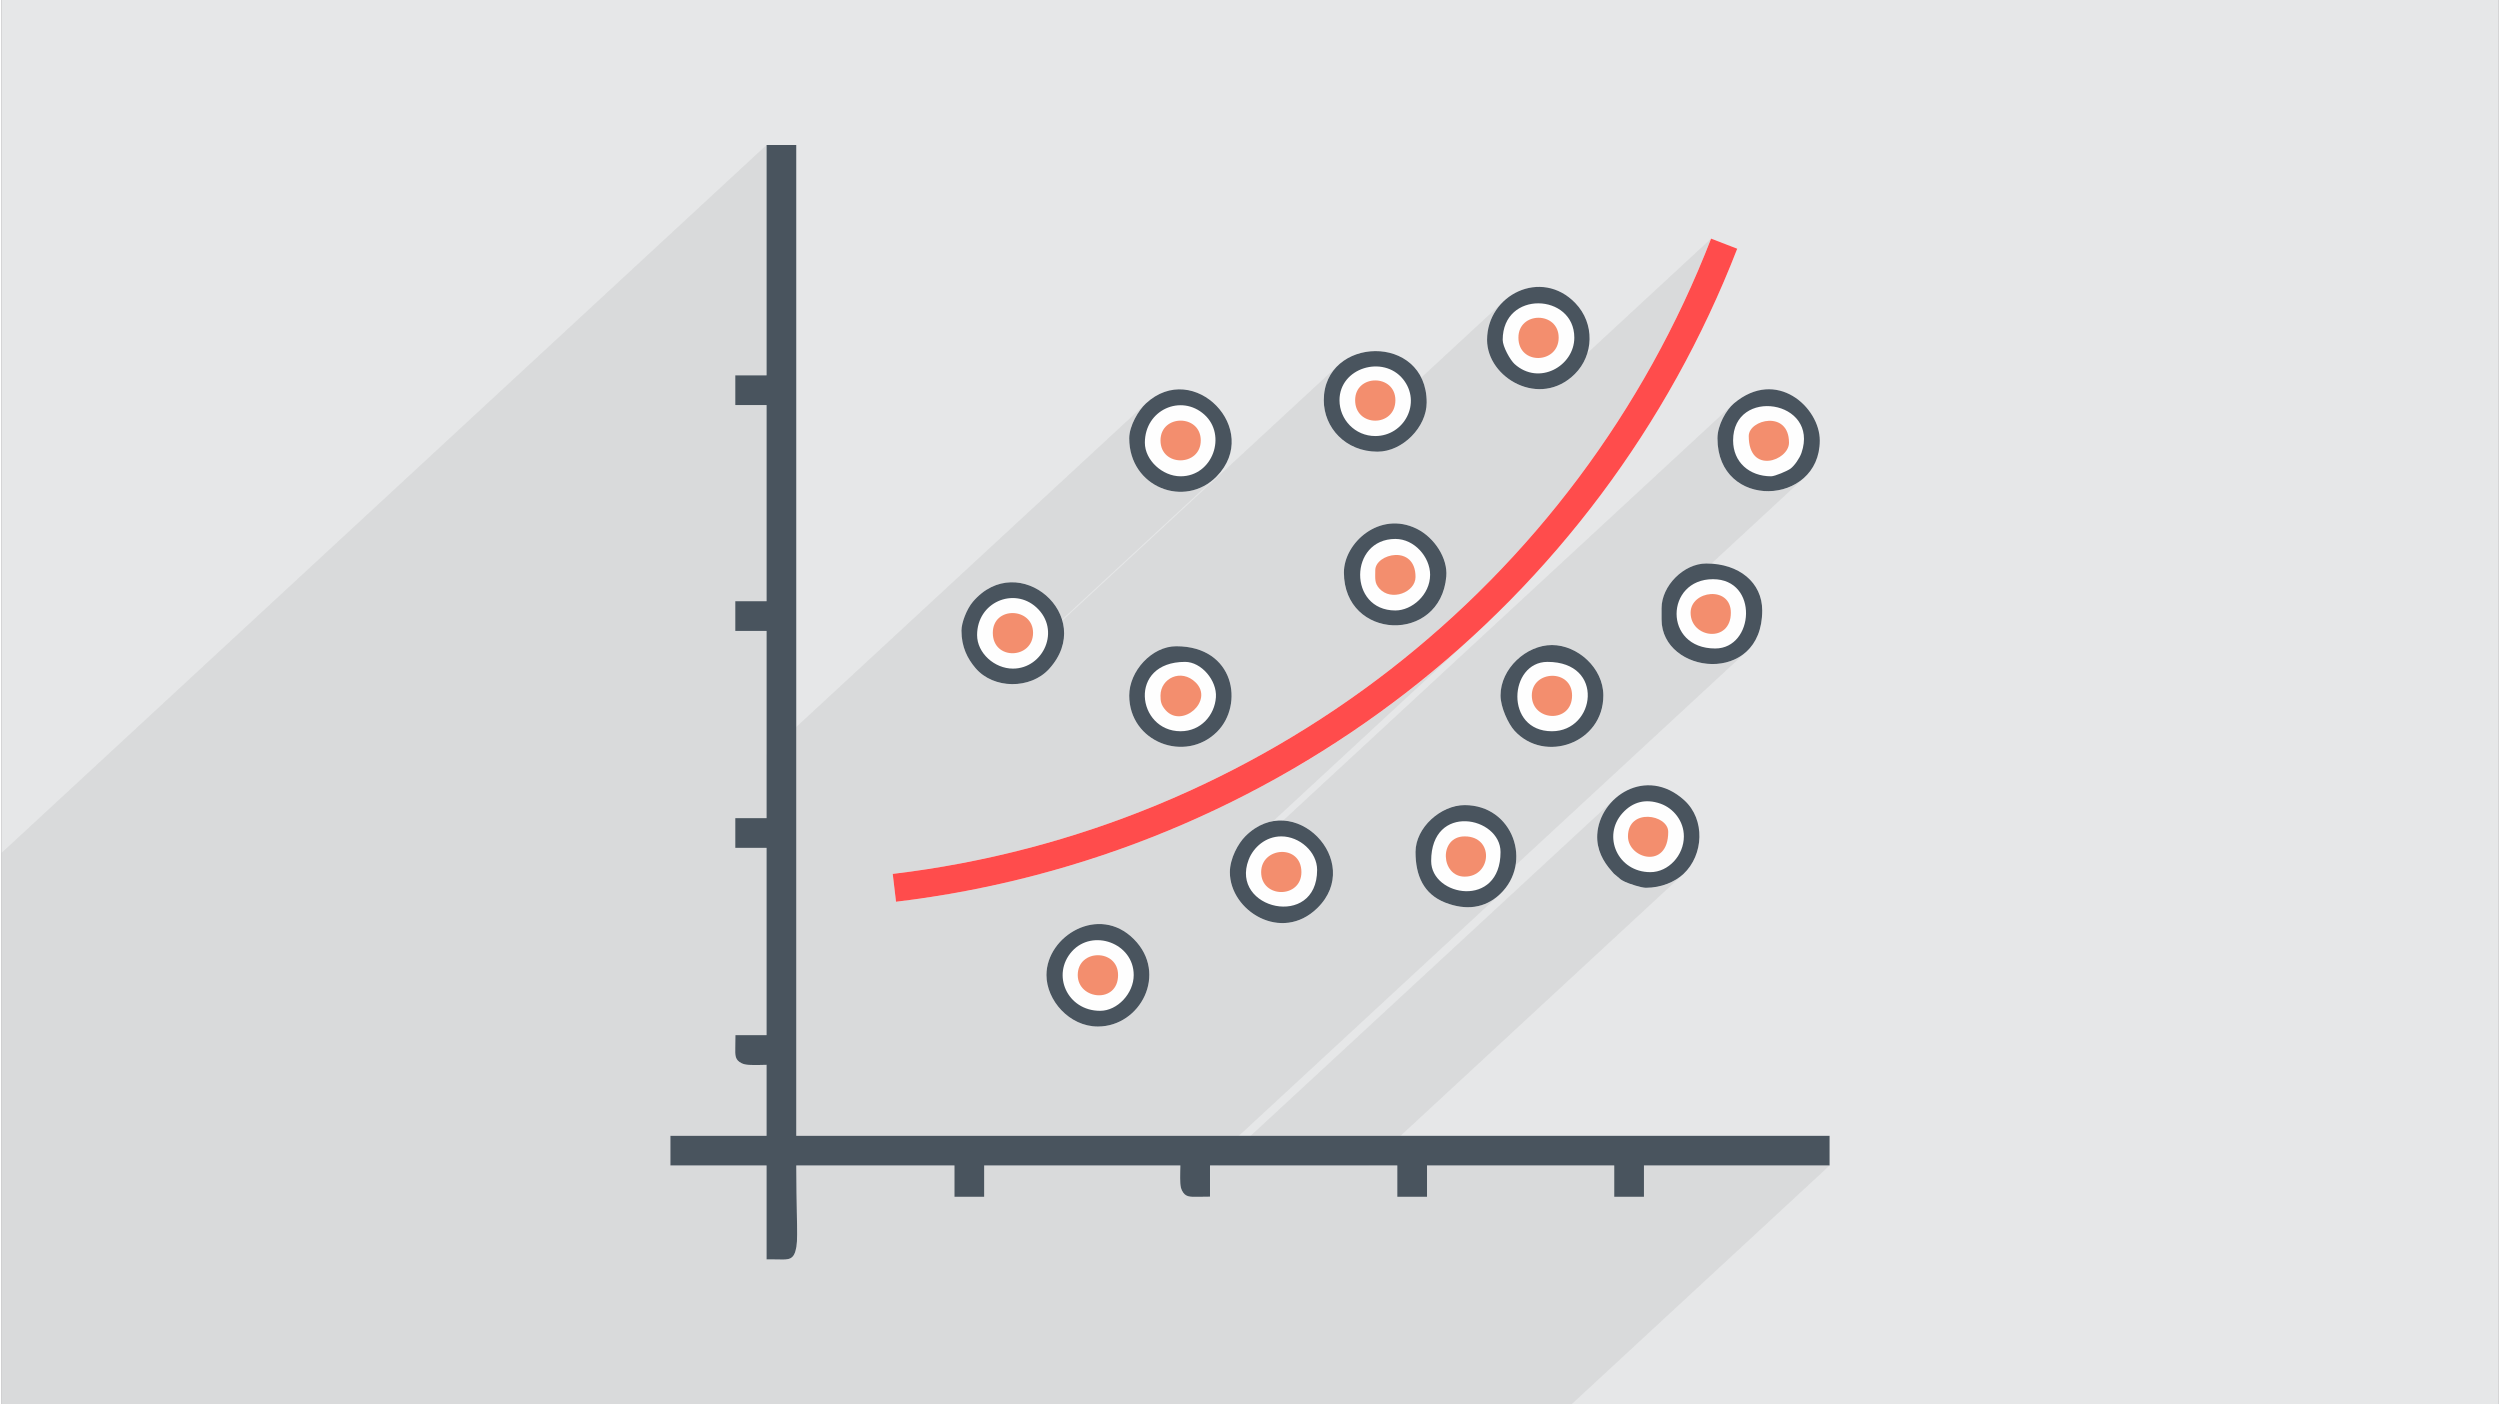
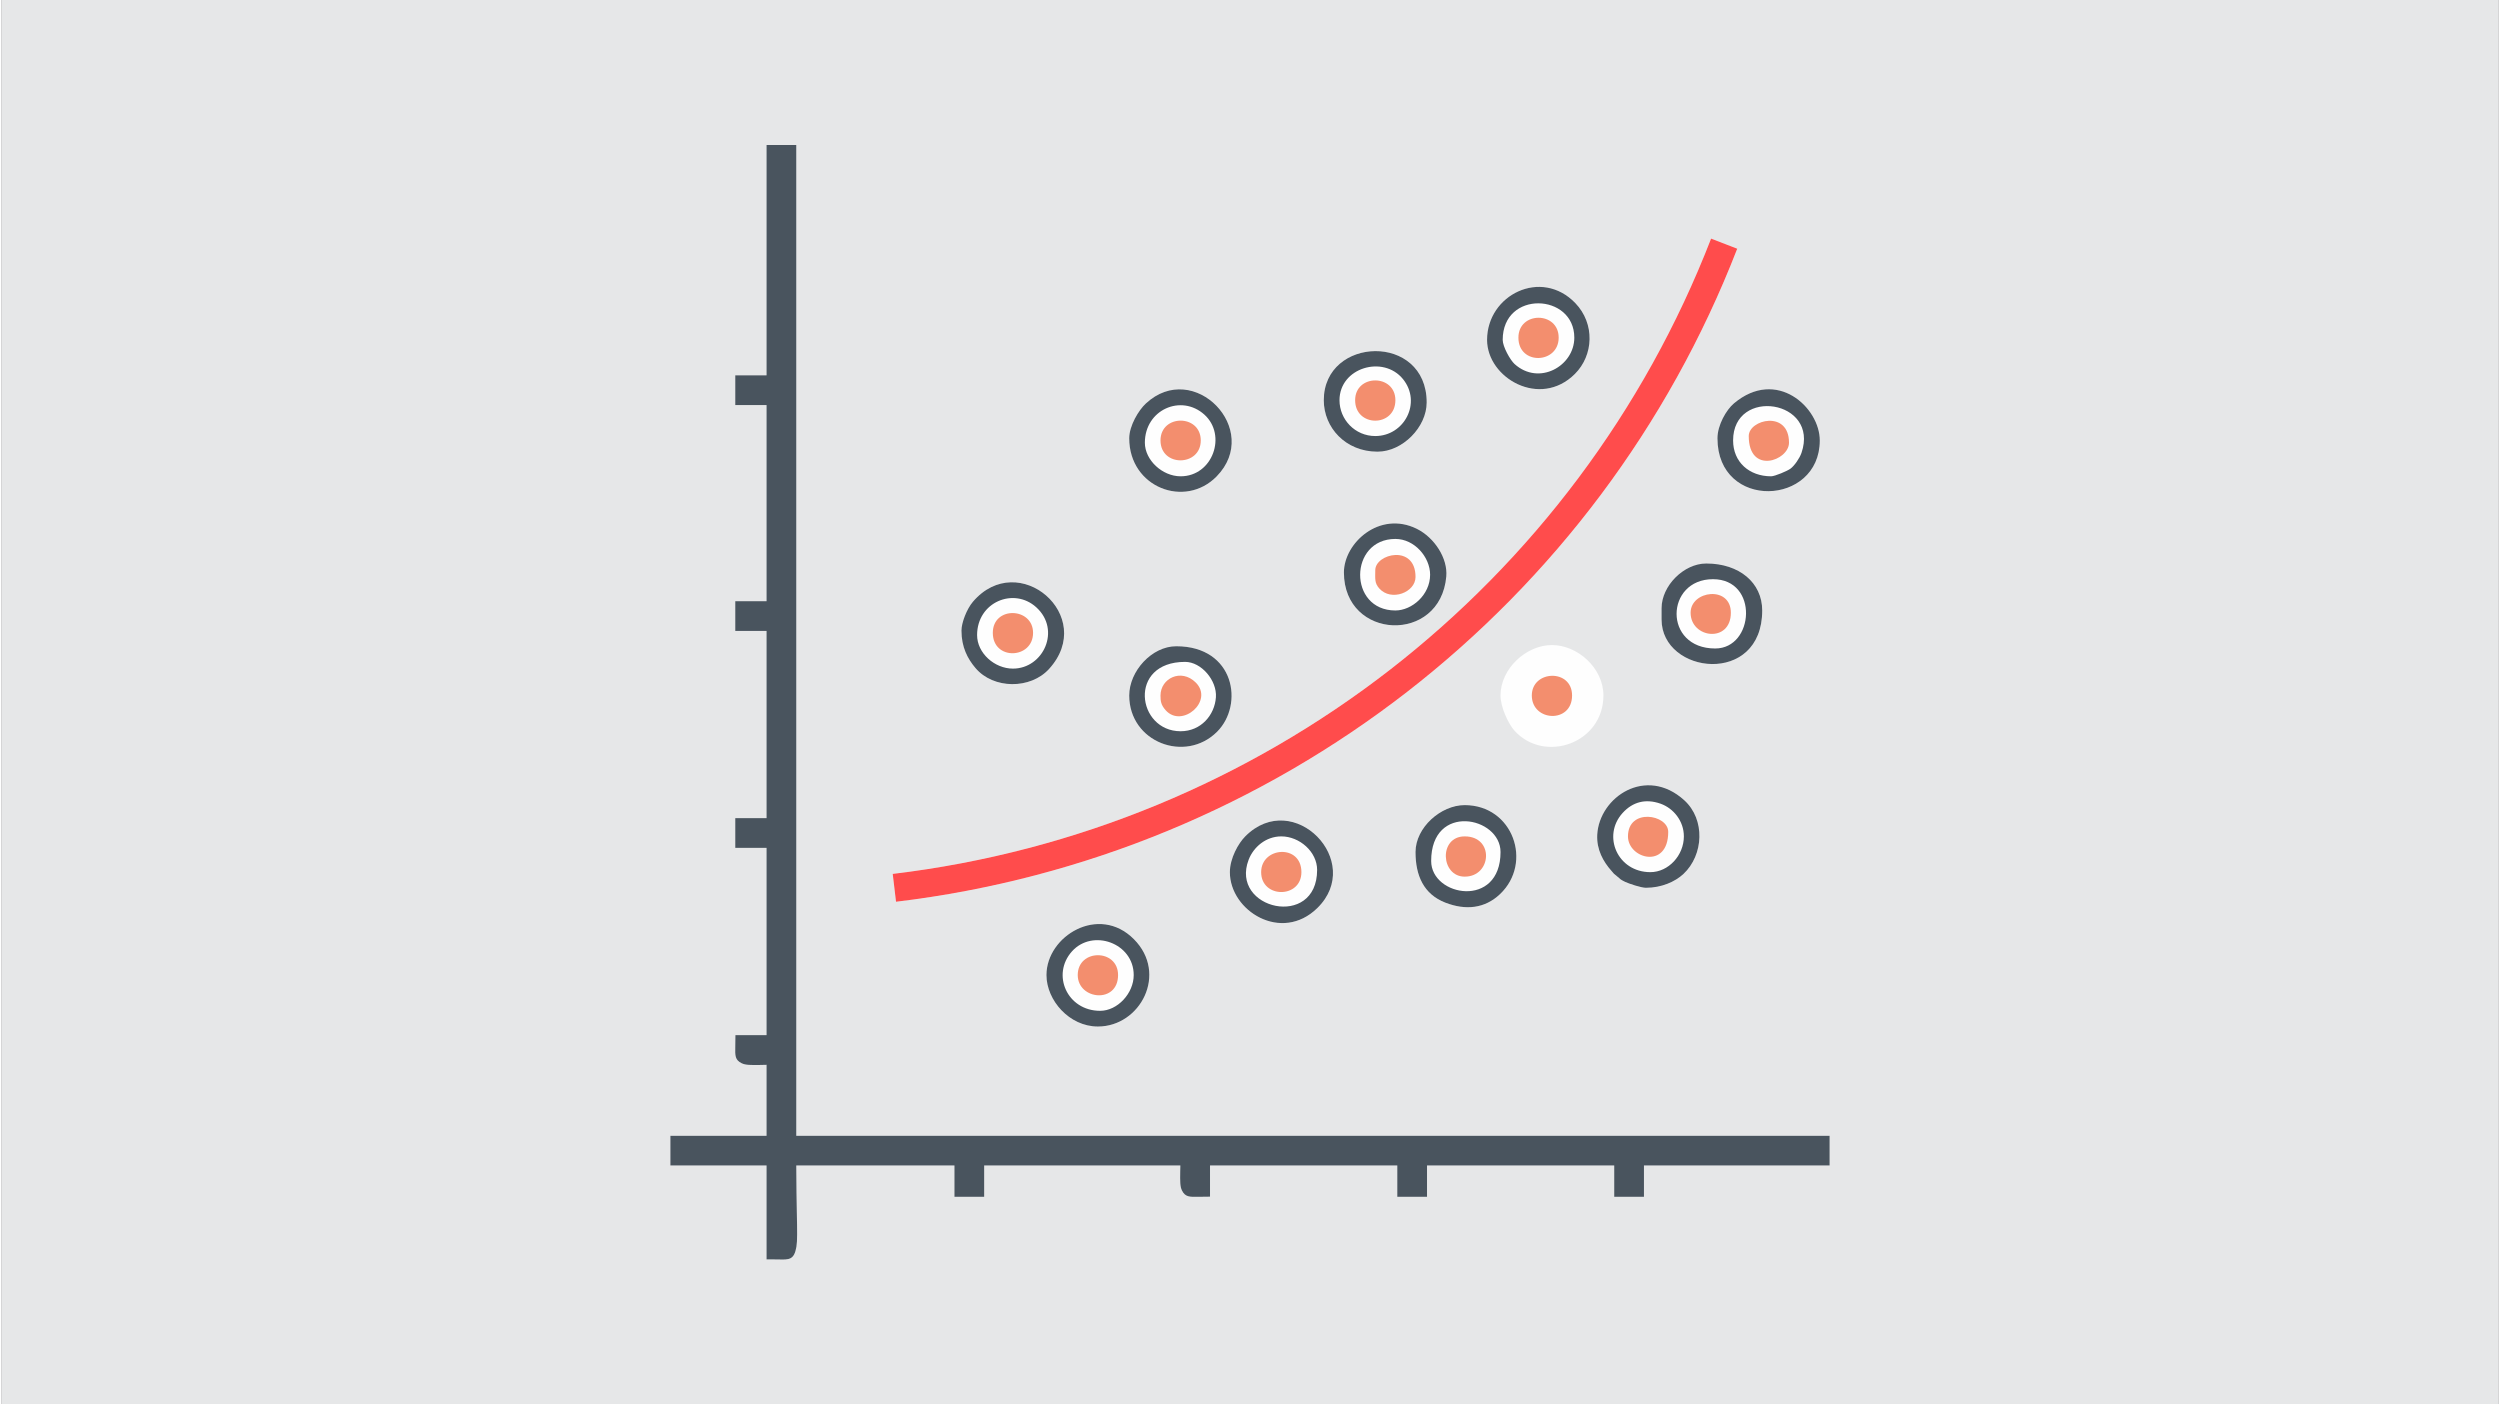
<svg xmlns="http://www.w3.org/2000/svg" xml:space="preserve" width="356px" height="200px" version="1.0" shape-rendering="geometricPrecision" text-rendering="geometricPrecision" image-rendering="optimizeQuality" fill-rule="evenodd" clip-rule="evenodd" viewBox="0 0 35600 20025">
  <rect x="0" y="0" width="35600" height="20025" fill="#808080" stroke="none" />
  <g id="Layer_x0020_1">
    <g id="_1990895759056">
      <path fill="#E6E7E8" d="M0 0l35600 0 0 20025 -35600 0 0 -20025z" />
-       <path fill="#373435" fill-opacity="0.078" d="M10907 5351l-446 413 0 11 446 0 0 2797 -446 413 0 11 446 0 0 1761 5409 -5004 -40 41 -41 51 -40 60 -37 64 -32 69 -25 71 -17 71 -6 69 35 243 97 203 144 156 178 106 200 51 208 -7 202 -70 182 -138 -3153 2918 15 5 4896 -4530 -94 99 -73 120 -46 140 -17 161 15 144 41 136 66 124 90 110 111 91 41 22 2235 -2068 -142 157 -94 196 -35 227 34 198 92 178 140 149 174 109 198 60 209 2 54 -17 2293 -2122 -91 231 -96 228 -99 227 -103 224 -106 222 -110 219 -113 217 -117 215 -120 212 -124 210 -127 208 -131 205 -133 202 -137 200 -140 198 -144 194 -146 193 -149 189 -153 187 -155 184 -159 181 -161 178 -164 176 -167 172 -170 170 -172 167 -176 164 -2469 2285 164 -94 213 -125 210 -130 208 -132 205 -137 203 -139 201 -143 199 -146 195 -149 194 -153 191 -156 188 -159 185 -162 183 -166 -3436 3180 -12 38 -15 74 -2 38 7184 -6648 -41 40 -41 50 -40 58 -36 64 -31 69 -25 72 -15 73 -6 72 16 180 47 156 72 130 93 106 110 81 124 57 131 34 137 10 136 -13 132 -35 123 -59 110 -80 -2028 1877 0 139 16 140 45 124 71 108 92 91 109 73 121 54 129 33 134 13 134 -9 130 -32 121 -56 108 -80 -3935 3641 60 -4 97 -22 93 -36 88 -53 84 -69 -4544 4205 9 21 5 9 396 -366 121 0 5662 -5239 -132 149 -91 177 -39 195 0 79 10 75 18 71 25 67 31 63 36 58 39 54 42 50 17 19 10 12 5 6 4 5 4 4 8 6 12 10 21 17 17 15 13 12 11 9 9 7 11 7 13 8 17 8 22 12 27 11 34 14 41 14 43 14 44 13 42 10 37 7 29 2 83 -4 78 -11 76 -18 70 -24 66 -29 61 -33 54 -38 48 -40 -4491 4156 411 0 0 392 424 -392 2670 0 0 392 423 -392 2647 0 -3683 3408 -2164 0 -424 0 -59 0 -423 0 -2187 0 -424 0 -59 0 -423 0 -412 0 -322 0 -390 0 -197 0 -166 0 -703 0 -58 0 -105 0 -195 0 -122 0 -15 0 -32 0 -223 0 -64 0 -90 0 -270 0 -598 0 -608 0 -76 0 -150 0 -23 0 -31 0 -179 0 -65 0 -13 0 -301 0 -363 0 -61 0 -59 0 -194 0 -54 0 -175 0 -96 0 -230 0 -267 0 -36 0 -133 0 -81 0 -60 0 -23 0 -143 0 -163 0 -118 0 -273 0 -126 0 -193 0 -314 0 -423 0 -259 0 -199 0 -213 0 -143 0 -91 0 -299 0 -167 0 -180 0 -83 0 -195 0 -104 0 -76 0 -31 0 -31 0 -147 0 -59 0 -11 0 -99 0 -61 0 -5 0 -241 0 -111 0 -817 0 -224 0 -333 0 -21 0 -486 0 -208 0 -446 0 -11 0 -111 0 -281 0 -6 0 -49 0 -236 0 -299 0 -892 0 0 -936 0 -413 0 -11 0 -413 0 -2384 0 -413 0 -10 0 -413 0 -2872 10907 -10093 0 3284z" />
      <path fill="#FEFEFE" d="M10561 5351l346 0 0 -3284 424 0 0 14127 14733 0 0 423 -2647 0 0 447 -423 0 0 -447 -2670 0 0 447 -424 0 0 -447 -2669 0 0 445 -166 2c-127,2 -188,4 -235,-90 -28,-56 -27,-130 -24,-272l1 -85 -2797 0 0 447 -424 0 0 -447 -2255 0c1,304 5,516 8,678 5,252 8,395 -6,481 -31,188 -102,186 -263,181l-163 -1 0 -1339 -1371 0 0 -423 1371 0 0 -1012 -84 2c-142,2 -216,3 -272,-25 -94,-47 -93,-108 -90,-235l2 -165 444 0 0 -2670 -446 0 0 -424 446 0 0 -2669 -446 0 0 -424 446 0 0 -2797 -446 0 0 -424 100 0zm13107 3321l0 160c0,785 1435,953 1435,-128 0,-398 -329,-670 -797,-670 -320,0 -638,318 -638,638zm-4816 -2966c0,391 310,734 766,734 358,0 701,-351 701,-702 0,-996 -1467,-945 -1467,-32zm-3954 8196c0,360 326,734 734,734 606,0 1002,-755 512,-1246 -498,-500 -1246,-46 -1246,512zm5262 -1754c0,335 115,601 426,722 291,112 562,84 779,-122 471,-447 186,-1270 -504,-1270 -339,0 -701,321 -701,670zm3284 510c223,0 417,-86 536,-197 289,-271 314,-777 12,-1051 -544,-494 -1210,-48 -1240,489 -13,217 88,390 201,517 55,62 14,23 81,79 53,45 44,43 113,78 57,27 230,85 297,85zm1021 -6409c0,1032 1459,969 1459,31 0,-471 -616,-1040 -1224,-529 -109,92 -235,309 -235,498zm-3093 3667c0,168 112,405 199,502 429,472 1268,180 1268,-502 0,-393 -370,-719 -734,-719 -366,0 -733,336 -733,719zm-192 -5071c0,546 756,982 1252,487 268,-267 289,-717 6,-1011 -483,-502 -1258,-119 -1258,524zm-3667 7590c0,553 736,1012 1246,513 680,-665 -338,-1712 -1025,-1025 -102,102 -221,316 -221,512zm1626 -4273c0,967 1377,1023 1461,56 22,-256 -167,-552 -423,-679 -531,-261 -1038,203 -1038,623zm-5453 829c0,234 87,401 200,534 256,303 785,304 1049,13 687,-755 -437,-1719 -1085,-958 -89,105 -164,299 -164,411zm2392 925c0,667 800,969 1252,518 387,-386 253,-1220 -582,-1220 -348,0 -670,355 -670,702zm0 -3667c0,702 796,1004 1246,544 653,-667 -325,-1675 -1008,-1040 -104,95 -238,317 -238,496zm-3372 6211c2633,-315 5071,-1344 7090,-2911 2020,-1568 3621,-3675 4578,-6147l373 144c-985,2541 -2631,4707 -4707,6319 -2075,1611 -4582,2668 -7287,2992l-47 -397z" />
      <g>
        <path fill="#49545E" d="M11007 5451l-446 0 0 224 446 0 0 2997 -446 0 0 223 446 0 0 2870 -446 0 0 224 446 0 0 2870 -446 0c0,269 -50,223 446,223l0 1212 -1371 0 0 223 1371 0 0 1339c317,0 224,117 224,-1339l2455 0 0 446 223 0 0 -446 2998 0c0,497 -46,446 223,446l0 -446 2870 0 0 446 223 0 0 -446 2871 0 0 446 223 0 0 -446 2647 0 0 -223 -14733 0 0 -14127 -224 0 0 3284z" />
        <path fill="#49545E" fill-rule="nonzero" d="M11007 5552l-346 0 0 22 447 0 0 3198 -447 0 0 23 447 0 0 3071 -447 0 0 23 447 0 0 3070 -458 0c-10,13 -23,16 -10,22 12,6 70,5 180,3l288 -2 0 1412 -1372 0 0 23 1372 0 0 1341c17,0 26,-4 28,-14 11,-70 8,-206 4,-445 -4,-200 -9,-466 -9,-782l0 -100 2655 0 0 446 23 0 0 -446 3198 0 -2 288c-2,109 -3,167 3,180 6,12 9,0 22,-10l0 -458 3070 0 0 446 23 0 0 -446 3071 0 0 446 23 0 0 -446 2646 0 0 -23 -14732 0 0 -14127 -23 0 0 3285 -101 0zm-446 -201l346 0 0 -3284 424 0 0 14127 14733 0 0 423 -2647 0 0 447 -424 0 0 -447 -2669 0 0 447 -424 0 0 -447 -2670 0 0 445 -165 2c-127,2 -188,4 -235,-90 -28,-56 -27,-130 -25,-272l2 -85 -2797 0 0 447 -424 0 0 -447 -2255 0c1,304 5,516 8,678 5,252 8,395 -6,481 -32,188 -102,186 -263,181l-163 -1 0 -1339 -1371 0 0 -423 1371 0 0 -1012 -84 2c-142,2 -217,3 -272,-25 -94,-47 -93,-108 -90,-235l2 -165 444 0 0 -2670 -446 0 0 -424 446 0 0 -2669 -446 0 0 -424 446 0 0 -2797 -446 0 0 -424 100 0z" />
        <path fill="#49545E" d="M24433 9246c-745,0 -713,-988 -32,-988 656,0 590,988 32,988zm-765 -574l0 160c0,785 1435,953 1435,-128 0,-398 -329,-670 -798,-670 -320,0 -637,318 -637,638z" />
        <path fill="#49545E" d="M19076 5706c0,-464 624,-649 906,-300 269,334 19,811 -396,811 -288,0 -510,-235 -510,-511zm-224 0c0,391 310,734 766,734 358,0 701,-351 701,-702 0,-996 -1467,-945 -1467,-32z" />
        <path fill="#49545E" d="M16142 13902c0,261 -231,510 -479,510 -470,0 -698,-517 -401,-848 294,-327 880,-119 880,338zm-1244 0c0,360 326,734 733,734 607,0 1003,-755 513,-1246 -498,-500 -1246,-46 -1246,512z" />
        <path fill="#49545E" d="M20383 12276c0,-834 989,-635 989,-128 0,810 -989,637 -989,128zm-223 -128c0,335 115,601 426,722 290,112 562,84 779,-122 471,-447 186,-1269 -504,-1269 -340,0 -701,320 -701,669z" />
        <path fill="#49545E" d="M23986 11925c0,270 -219,510 -478,510 -467,0 -691,-517 -396,-843 143,-158 327,-209 542,-133 183,65 332,246 332,466zm-542 733c223,0 417,-86 536,-197 289,-271 314,-777 12,-1051 -544,-494 -1210,-48 -1241,489 -12,217 89,390 202,517 55,62 14,23 81,79 53,45 43,43 113,78 57,27 230,85 297,85z" />
        <path fill="#49545E" d="M25230 6791c-311,0 -542,-202 -542,-511 0,-765 1234,-579 975,177 -25,74 -101,185 -158,226 -42,31 -221,108 -275,108zm-765 -542c0,1032 1459,969 1459,31 0,-471 -616,-1040 -1224,-529 -109,92 -235,309 -235,498z" />
-         <path fill="#49545E" d="M22041 9437c824,0 687,989 64,989 -679,0 -614,-989 -64,-989zm-669 479c0,168 111,405 199,502 429,472 1267,180 1267,-502 0,-393 -369,-719 -733,-719 -366,0 -733,336 -733,719z" />
        <path fill="#49545E" d="M21403 4846c0,-712 1021,-667 1021,-32 0,407 -506,691 -853,375 -62,-57 -168,-247 -168,-343zm-223 0c0,545 756,981 1252,486 268,-267 289,-717 6,-1011 -483,-502 -1258,-119 -1258,525z" />
        <path fill="#49545E" d="M18246 11925c262,0 511,221 511,478 0,851 -1249,563 -976,-146 68,-177 243,-332 465,-332zm-733 510c0,553 736,1011 1246,513 680,-665 -338,-1712 -1025,-1025 -102,102 -221,316 -221,512z" />
        <path fill="#49545E" d="M19873 8704c-676,0 -664,-1020 0,-1020 273,0 495,261 495,510 0,288 -260,510 -495,510zm-734 -542c0,967 1377,1023 1460,56 22,-256 -166,-552 -422,-679 -531,-261 -1038,203 -1038,623z" />
        <path fill="#49545E" d="M14420 9533c-262,0 -511,-221 -511,-478 0,-472 524,-686 843,-397 357,323 102,875 -332,875zm-734 -542c0,235 87,401 200,534 256,303 785,304 1049,13 687,-755 -437,-1719 -1086,-958 -89,105 -163,299 -163,411z" />
        <path fill="#49545E" d="M16811 10426c-626,0 -757,-989 64,-989 231,0 456,265 439,505 -18,254 -213,484 -503,484zm-733 -510c0,667 799,969 1252,518 387,-386 253,-1220 -582,-1220 -348,0 -670,355 -670,702z" />
        <path fill="#49545E" d="M16811 6791c-261,0 -510,-231 -510,-479 0,-470 517,-698 848,-401 325,292 121,880 -338,880zm-733 -542c0,702 796,1004 1246,544 653,-667 -326,-1675 -1009,-1040 -103,95 -237,317 -237,496z" />
        <path fill="#F38E6E" d="M19586 8130c0,121 -13,181 58,261 170,189 516,55 516,-165 0,-470 -574,-333 -574,-96z" />
        <path fill="#F38E6E" d="M19299 5706c0,389 574,389 574,0 0,-376 -574,-376 -574,0z" />
        <path fill="#F38E6E" d="M21627 4814c0,398 574,376 574,0 0,-378 -574,-378 -574,0z" />
        <path fill="#F38E6E" d="M20861 12499c386,0 425,-574 0,-574 -373,0 -344,574 0,574z" />
        <path fill="#F38E6E" d="M21818 9916c0,374 574,404 574,0 0,-385 -574,-363 -574,0z" />
        <path fill="#F38E6E" d="M14133 9023c0,399 574,376 574,0 0,-366 -574,-386 -574,0z" />
        <path fill="#F38E6E" d="M15344 13902c0,355 575,414 575,0 0,-377 -575,-377 -575,0z" />
        <path fill="#F38E6E" d="M17959 12435c0,378 574,378 574,0 0,-406 -574,-362 -574,0z" />
        <path fill="#F38E6E" d="M16524 9916c0,79 5,134 75,212 234,259 689,-135 428,-396 -209,-208 -503,-59 -503,184z" />
        <path fill="#F38E6E" d="M24911 6217c0,556 574,351 574,95 0,-469 -574,-332 -574,-95z" />
-         <path fill="#F38E6E" d="M23189 11925c0,320 574,476 574,-64 0,-250 -574,-345 -574,64z" />
+         <path fill="#F38E6E" d="M23189 11925c0,320 574,476 574,-64 0,-250 -574,-345 -574,64" />
        <path fill="#F38E6E" d="M24082 8736c0,367 574,437 574,0 0,-391 -574,-318 -574,0z" />
        <path fill="#F38E6E" d="M16524 6280c0,382 574,374 574,0 0,-377 -574,-377 -574,0z" />
        <path fill="#FF4C4C" fill-rule="nonzero" d="M12706 12460c2633,-315 5071,-1344 7090,-2911 2019,-1568 3620,-3675 4578,-6147l373 144c-985,2541 -2631,4707 -4707,6319 -2076,1611 -4582,2668 -7287,2992l-47 -397z" />
      </g>
    </g>
  </g>
</svg>